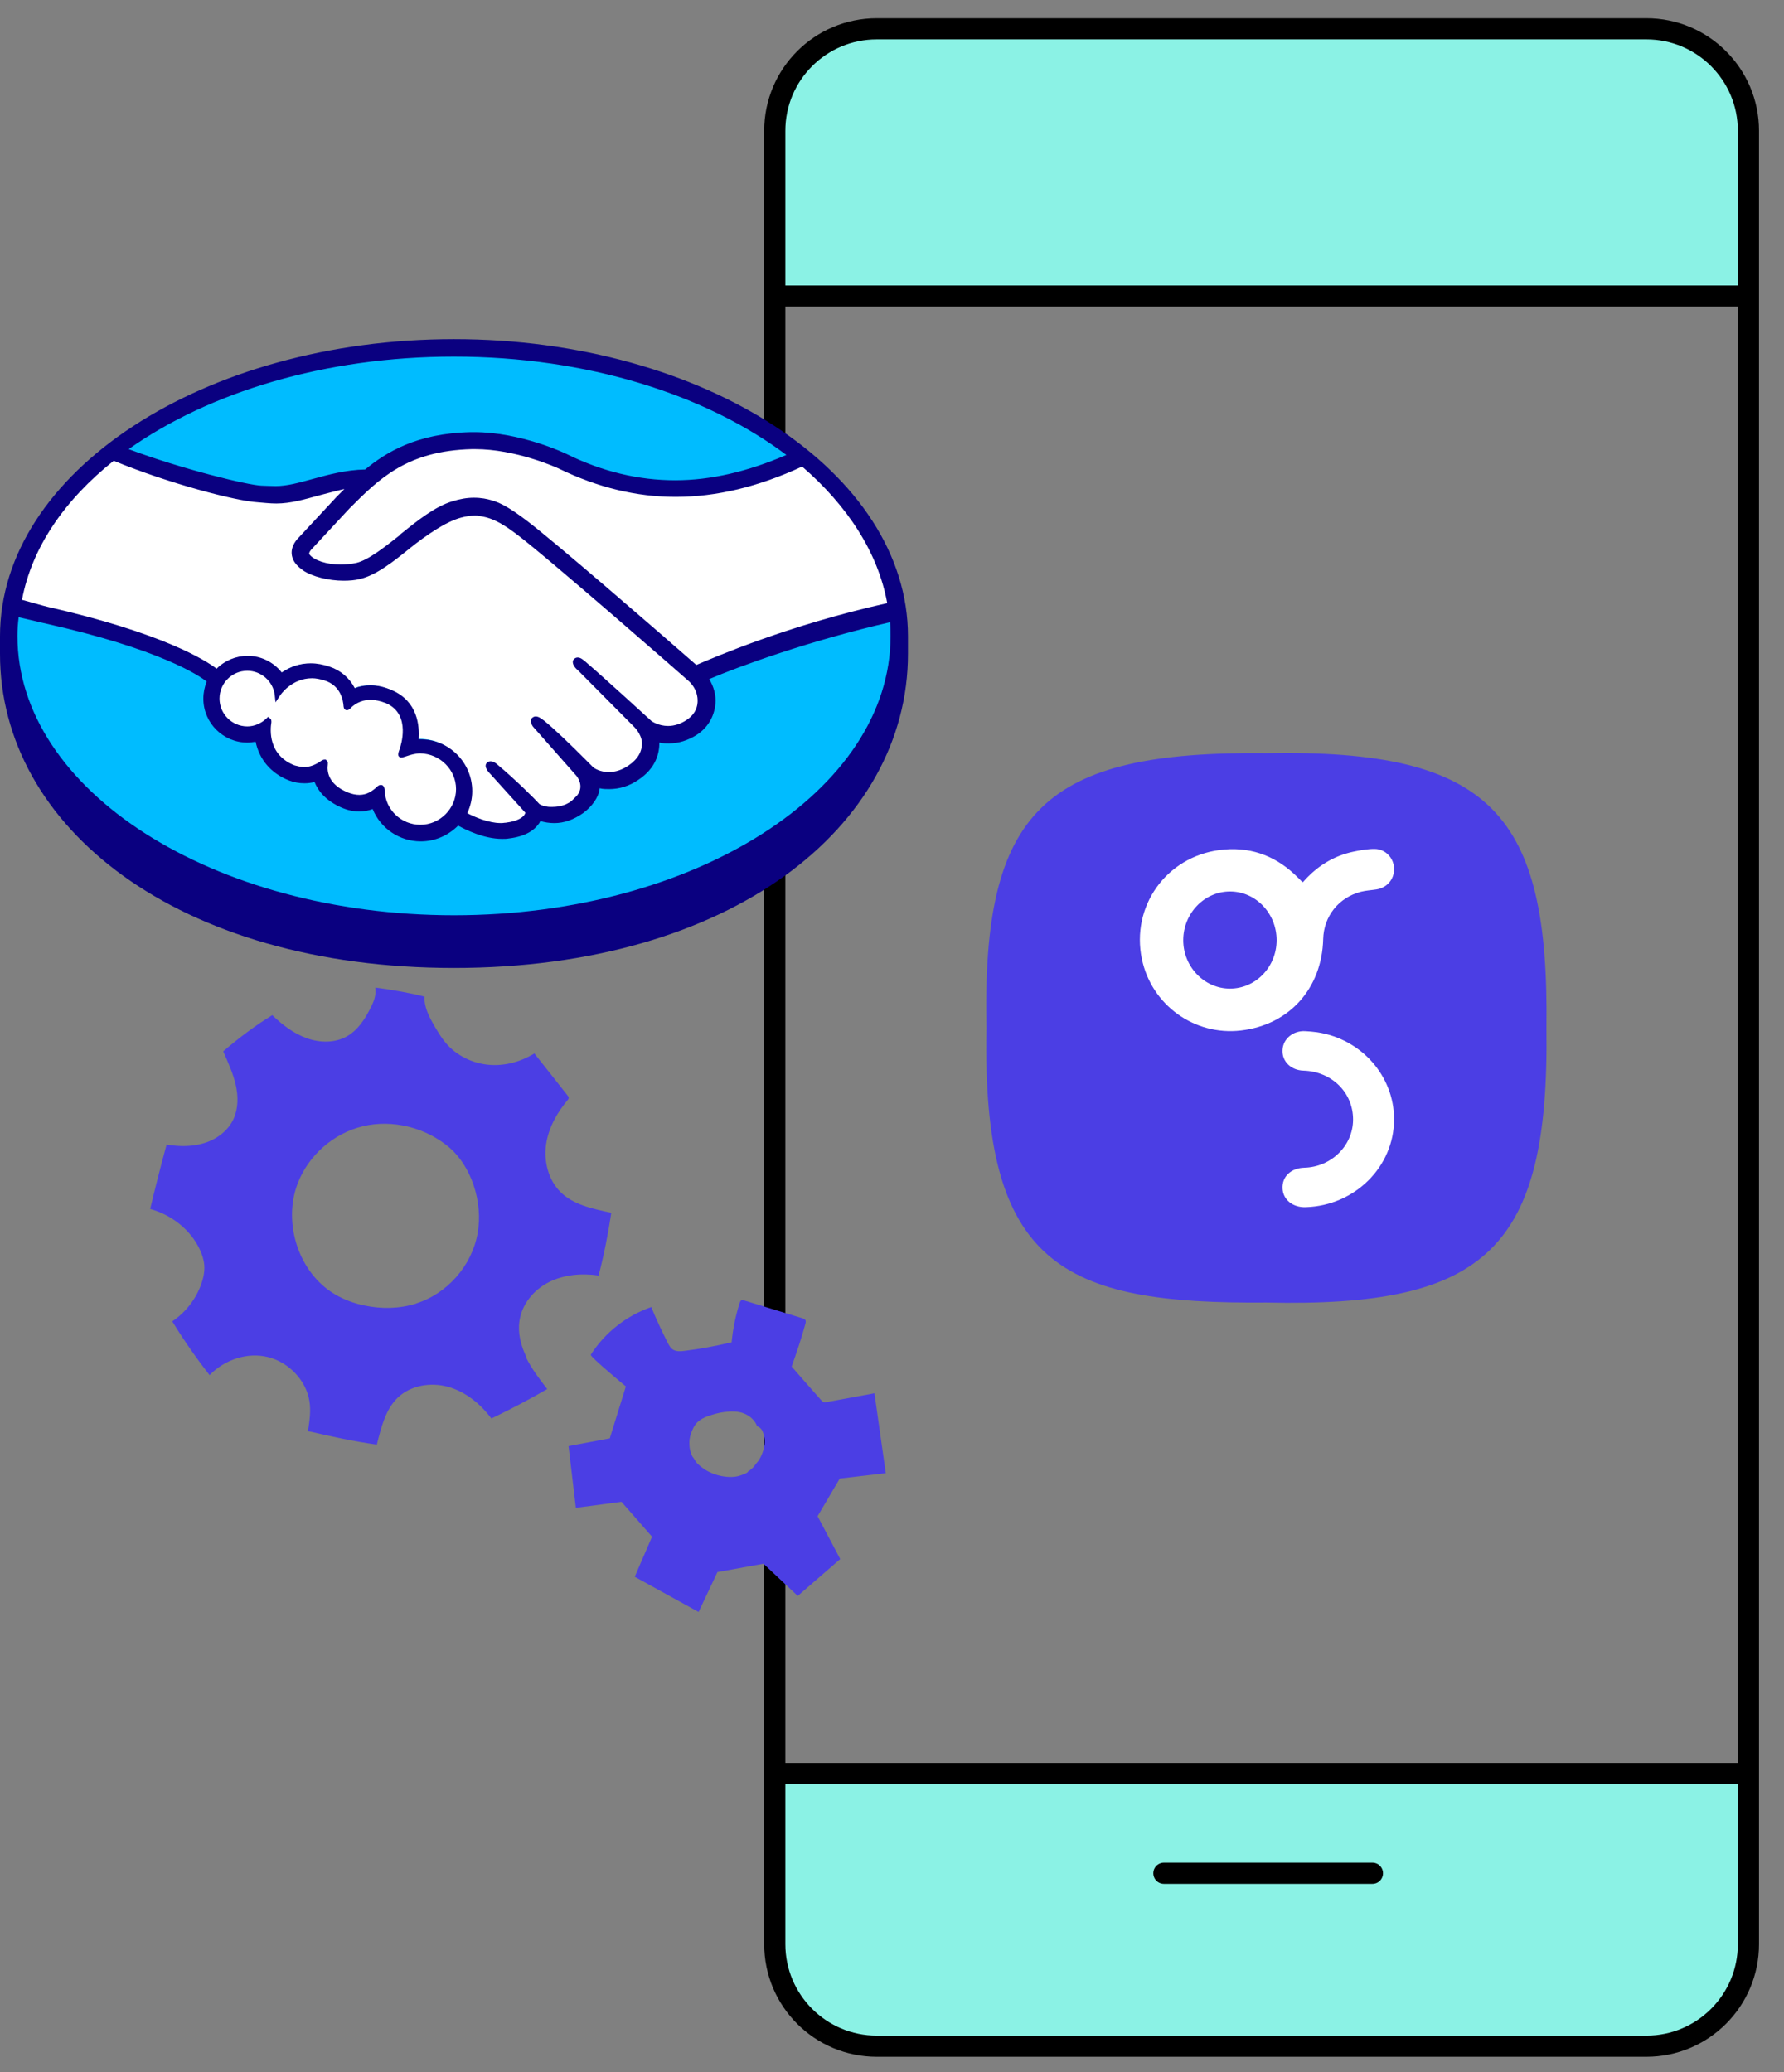
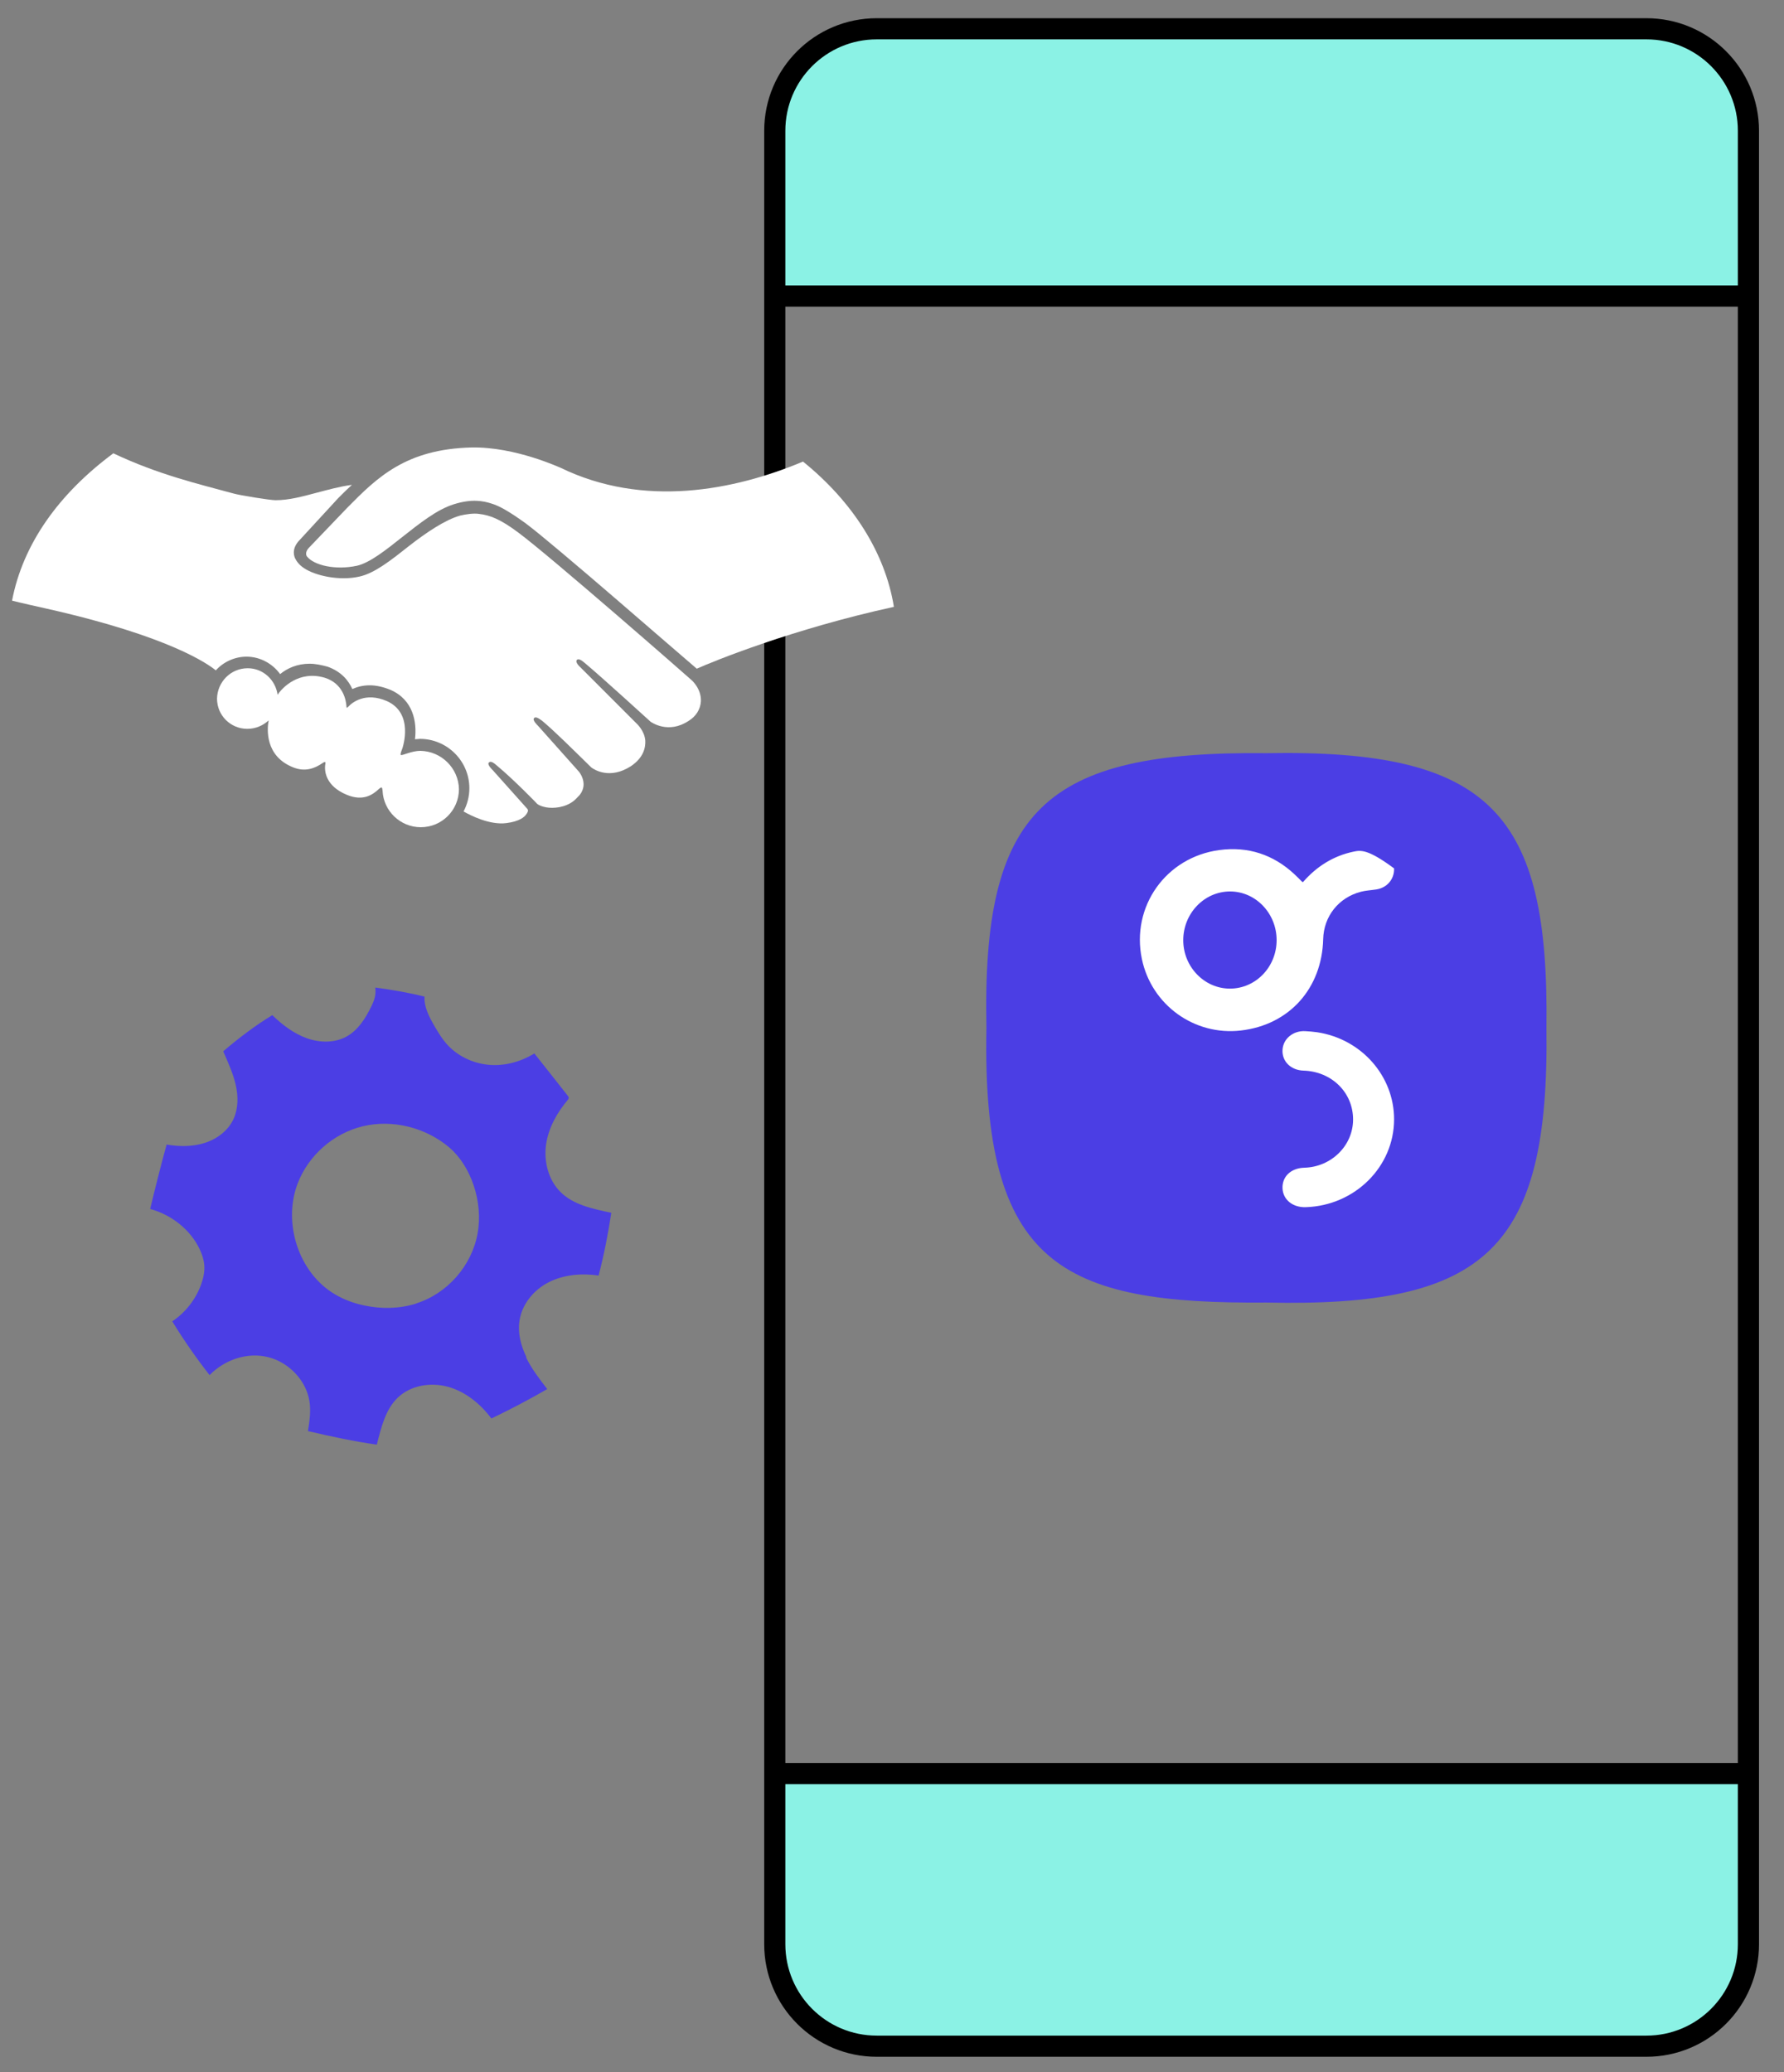
<svg xmlns="http://www.w3.org/2000/svg" width="62" height="72" viewBox="0 0 62 72" fill="none">
  <rect x="0" y="0" width="62" height="72" fill="#808080" stroke="none" />
  <path d="M26.926 61.625H60.764V67.317C60.764 69.296 59.157 70.903 57.177 70.903H30.517C28.538 70.903 26.931 69.296 26.931 67.317V61.625H26.926Z" fill="#8BF2E5" />
  <path d="M26.926 61.625H60.764" stroke="black" stroke-width="0.735" stroke-miterlimit="10" />
-   <path d="M40.449 65.089H47.697" stroke="black" stroke-width="0.735" stroke-miterlimit="10" stroke-linecap="round" />
  <path d="M60.764 10.289H26.926V4.597C26.926 2.618 28.532 1.011 30.512 1.011H57.172C59.152 1.011 60.758 2.618 60.758 4.597V10.289H60.764Z" fill="#8BF2E5" />
  <path d="M57.218 71.098H30.472C28.512 71.098 26.926 69.511 26.926 67.552V4.546C26.926 2.587 28.512 1 30.472 1H57.218C59.177 1 60.764 2.587 60.764 4.546V67.552C60.764 69.511 59.177 71.098 57.218 71.098Z" stroke="black" stroke-width="0.735" stroke-miterlimit="10" />
  <path d="M26.926 10.287H60.764" stroke="black" stroke-width="0.735" stroke-miterlimit="10" />
  <path d="M53.744 35.715C53.848 43.407 51.637 45.428 44.013 45.259C36.901 45.316 34.118 43.973 34.282 35.715C34.123 28.134 36.291 26.088 44.013 26.17C51.809 26.028 53.843 28.266 53.744 35.715Z" fill="#4B3EE4" />
-   <path fill-rule="evenodd" clip-rule="evenodd" d="M45.985 32.632C46.004 31.84 46.519 31.187 47.296 30.985C47.471 30.94 47.655 30.933 47.835 30.904C48.208 30.846 48.461 30.544 48.449 30.174C48.437 29.813 48.153 29.504 47.78 29.498C47.535 29.495 47.286 29.541 47.044 29.591C46.333 29.739 45.753 30.11 45.284 30.649C45.269 30.645 45.259 30.645 45.255 30.641C45.167 30.554 45.081 30.465 44.991 30.381C44.254 29.691 43.371 29.403 42.378 29.536C40.518 29.783 39.302 31.501 39.685 33.326C40.017 34.913 41.502 35.995 43.126 35.806C44.819 35.609 45.942 34.332 45.985 32.632V32.632Z" fill="white" />
+   <path fill-rule="evenodd" clip-rule="evenodd" d="M45.985 32.632C46.004 31.84 46.519 31.187 47.296 30.985C47.471 30.94 47.655 30.933 47.835 30.904C48.208 30.846 48.461 30.544 48.449 30.174C47.535 29.495 47.286 29.541 47.044 29.591C46.333 29.739 45.753 30.11 45.284 30.649C45.269 30.645 45.259 30.645 45.255 30.641C45.167 30.554 45.081 30.465 44.991 30.381C44.254 29.691 43.371 29.403 42.378 29.536C40.518 29.783 39.302 31.501 39.685 33.326C40.017 34.913 41.502 35.995 43.126 35.806C44.819 35.609 45.942 34.332 45.985 32.632V32.632Z" fill="white" />
  <path fill-rule="evenodd" clip-rule="evenodd" d="M48.449 38.891C48.449 40.538 47.089 41.891 45.379 41.945C44.928 41.96 44.589 41.685 44.572 41.292C44.554 40.882 44.866 40.586 45.328 40.574C46.266 40.55 47.02 39.809 47.024 38.906C47.029 37.966 46.285 37.229 45.3 37.2C44.861 37.187 44.548 36.877 44.572 36.478C44.594 36.092 44.941 35.806 45.362 35.829C45.5 35.837 45.638 35.847 45.774 35.867C47.312 36.098 48.449 37.385 48.449 38.891V38.891Z" fill="white" />
  <path fill-rule="evenodd" clip-rule="evenodd" d="M42.747 34.351C41.855 34.352 41.123 33.594 41.122 32.671C41.121 31.735 41.855 30.972 42.754 30.975C43.643 30.978 44.368 31.739 44.367 32.668C44.366 33.598 43.642 34.349 42.747 34.351Z" fill="#4B3EE4" />
-   <path d="M28.415 52.681L29.185 51.374L30.784 51.188L30.39 48.411C29.834 48.515 29.278 48.615 28.721 48.719C28.692 48.724 28.662 48.729 28.632 48.72C28.593 48.71 28.562 48.676 28.535 48.647C28.192 48.261 27.851 47.873 27.513 47.483C27.692 46.975 27.859 46.486 27.992 45.989C28.002 45.948 28.01 45.905 27.99 45.869C27.971 45.834 27.927 45.819 27.889 45.805C27.208 45.598 26.524 45.388 25.843 45.18C25.825 45.174 25.807 45.169 25.789 45.172C25.742 45.178 25.72 45.23 25.705 45.275C25.565 45.716 25.47 46.175 25.427 46.639C24.868 46.773 24.328 46.871 23.782 46.939C23.651 46.956 23.508 46.965 23.395 46.898C23.3 46.841 23.246 46.734 23.195 46.637C22.993 46.235 22.804 45.829 22.634 45.416C21.774 45.712 21.02 46.304 20.531 47.073C20.504 47.143 21.751 48.174 21.751 48.174L21.192 49.978L19.759 50.246L20.013 52.392L21.599 52.183L22.661 53.395L22.059 54.787L24.278 56.01L24.934 54.624L26.533 54.334L27.724 55.452L29.201 54.172L28.412 52.678L28.415 52.681ZM26.002 51.132C25.961 51.192 25.82 51.235 25.755 51.259C25.699 51.278 25.646 51.295 25.586 51.305C25.477 51.324 25.36 51.323 25.248 51.313C25.017 51.291 24.803 51.227 24.597 51.119C24.513 51.075 24.434 51.021 24.358 50.961C24.292 50.908 24.234 50.859 24.185 50.791C24.157 50.75 24.133 50.7 24.097 50.661C24.193 50.766 24.088 50.651 24.059 50.601C23.942 50.373 23.927 50.059 24.009 49.823C24.059 49.679 24.125 49.529 24.234 49.421C24.331 49.324 24.463 49.256 24.593 49.21C24.779 49.144 24.973 49.087 25.171 49.063C25.392 49.036 25.641 49.025 25.854 49.112C26.07 49.197 26.233 49.353 26.311 49.551C26.395 49.587 26.469 49.649 26.501 49.732C26.561 49.878 26.594 50.023 26.574 50.18C26.554 50.338 26.511 50.466 26.443 50.609C26.423 50.654 26.397 50.696 26.371 50.737C26.354 50.762 26.34 50.784 26.32 50.806C26.292 50.841 26.266 50.873 26.235 50.906L26.256 50.886C26.28 50.856 26.28 50.856 26.259 50.884C26.23 50.919 26.202 50.954 26.173 50.989C26.157 51.004 26.142 51.022 26.124 51.034C26.084 51.071 26.037 51.109 25.988 51.131L26.002 51.132Z" fill="#4B3EE4" />
  <path d="M18.297 47.16C18.107 46.77 17.992 46.335 18.051 45.912C18.131 45.322 18.544 44.821 19.07 44.553C19.595 44.287 20.214 44.234 20.804 44.32C20.993 43.593 21.134 42.869 21.245 42.14C20.567 41.997 19.921 41.858 19.478 41.417C19.049 40.991 18.894 40.343 18.979 39.758C19.066 39.171 19.37 38.644 19.748 38.198C19.776 38.145 19.762 38.116 19.749 38.096C19.358 37.599 18.967 37.101 18.571 36.604C18.072 36.907 17.514 37.051 16.962 36.996C16.41 36.941 15.869 36.678 15.502 36.251C15.351 36.075 15.233 35.878 15.116 35.68C14.926 35.354 14.733 35 14.754 34.63C14.172 34.483 13.606 34.389 13.041 34.314C13.08 34.578 12.995 34.785 12.901 34.977C12.7 35.386 12.445 35.794 12.046 36.015C11.635 36.243 11.114 36.237 10.661 36.074C10.207 35.911 9.812 35.611 9.464 35.273C8.88 35.626 8.305 36.062 7.758 36.529C7.931 36.93 8.102 37.3 8.192 37.693C8.282 38.087 8.283 38.51 8.12 38.872C7.936 39.28 7.551 39.571 7.126 39.709C6.701 39.847 6.237 39.846 5.79 39.769C5.578 40.544 5.394 41.275 5.219 42.007C5.97 42.212 6.627 42.735 6.945 43.418C7.025 43.59 7.084 43.772 7.099 43.956C7.118 44.188 7.066 44.421 6.988 44.635C6.798 45.154 6.444 45.606 5.987 45.912C6.394 46.579 6.824 47.193 7.284 47.78C7.809 47.241 8.595 46.977 9.312 47.154C10.029 47.33 10.639 47.955 10.754 48.686C10.81 49.032 10.756 49.381 10.703 49.725C11.495 49.911 12.293 50.083 13.096 50.196C13.25 49.584 13.4 48.967 13.827 48.56C14.273 48.135 14.966 48.02 15.571 48.187C16.177 48.355 16.699 48.779 17.077 49.288C17.751 48.964 18.393 48.627 19.018 48.265C18.733 47.898 18.47 47.551 18.28 47.161L18.297 47.16ZM14.462 45.295C13.883 45.476 13.253 45.488 12.651 45.359C12.301 45.285 11.958 45.16 11.648 44.977C10.371 44.23 9.827 42.489 10.34 41.134C10.713 40.148 11.588 39.377 12.616 39.132C13.643 38.888 14.797 39.174 15.619 39.874C16.355 40.504 16.801 41.74 16.597 42.863C16.393 43.986 15.542 44.951 14.462 45.29L14.462 45.295Z" fill="#4B3EE4" />
-   <path d="M15.778 12.187C7.226 12.187 0.289 16.629 0.289 22.095C0.289 27.561 7.226 32.435 15.778 32.435C24.33 32.435 31.267 27.575 31.267 22.095C31.267 16.615 24.33 12.187 15.778 12.187Z" fill="#00BCFF" />
  <path d="M10.731 19.038C10.717 19.052 10.572 19.211 10.673 19.341C10.918 19.644 11.654 19.817 12.404 19.658C12.851 19.557 13.413 19.11 13.976 18.663C14.582 18.187 15.173 17.711 15.764 17.524C16.399 17.322 16.802 17.408 17.076 17.495C17.365 17.581 17.711 17.783 18.273 18.187C19.312 18.966 23.48 22.614 24.215 23.235C24.792 22.975 27.561 21.85 31.066 21.086C30.763 19.211 29.638 17.437 27.907 16.038C25.499 17.048 22.369 17.653 19.485 16.255C19.471 16.255 17.913 15.519 16.384 15.548C14.106 15.606 13.111 16.586 12.072 17.639L10.731 19.038Z" fill="white" />
  <path d="M24.027 23.625C23.984 23.581 19.124 19.327 18.013 18.505C17.379 18.029 17.018 17.899 16.643 17.856C16.456 17.827 16.182 17.87 15.994 17.914C15.475 18.058 14.812 18.505 14.22 18.967C13.6 19.457 13.024 19.918 12.49 20.034C11.798 20.192 10.961 20.005 10.572 19.745C10.413 19.644 10.312 19.515 10.255 19.399C10.11 19.067 10.37 18.808 10.413 18.765L11.754 17.308C11.913 17.149 12.072 16.991 12.23 16.847C11.798 16.904 11.394 17.02 11.004 17.121C10.514 17.25 10.053 17.38 9.577 17.38C9.375 17.38 8.322 17.207 8.12 17.149C6.909 16.818 5.524 16.5 3.938 15.751C2.034 17.164 0.794 18.909 0.419 20.87C0.693 20.942 1.414 21.101 1.602 21.144C5.914 22.11 7.255 23.091 7.5 23.293C7.76 23.005 8.149 22.817 8.567 22.817C9.043 22.817 9.476 23.062 9.735 23.423C9.98 23.221 10.327 23.062 10.759 23.062C10.961 23.062 11.163 23.106 11.379 23.163C11.87 23.336 12.115 23.654 12.245 23.942C12.403 23.87 12.605 23.812 12.85 23.812C13.081 23.812 13.326 23.87 13.572 23.971C14.365 24.317 14.495 25.096 14.422 25.687C14.48 25.687 14.538 25.673 14.595 25.673C15.533 25.673 16.312 26.437 16.312 27.389C16.312 27.677 16.239 27.951 16.11 28.196C16.369 28.341 17.018 28.672 17.595 28.6C18.057 28.543 18.23 28.384 18.287 28.297C18.331 28.24 18.374 28.168 18.331 28.11L17.119 26.754C17.119 26.754 16.917 26.567 16.989 26.495C17.061 26.423 17.177 26.523 17.263 26.596C17.884 27.115 18.634 27.894 18.634 27.894C18.648 27.908 18.691 27.994 18.98 28.052C19.225 28.096 19.643 28.067 19.946 27.822C20.018 27.764 20.09 27.677 20.162 27.605L20.148 27.62C20.465 27.216 20.119 26.812 20.119 26.812L18.691 25.211C18.691 25.211 18.489 25.024 18.561 24.952C18.619 24.879 18.749 24.98 18.85 25.052C19.297 25.427 19.931 26.062 20.552 26.668C20.667 26.754 21.201 27.086 21.922 26.625C22.354 26.336 22.441 25.99 22.426 25.73C22.398 25.384 22.123 25.139 22.123 25.139L20.177 23.192C20.177 23.192 19.975 23.019 20.047 22.933C20.105 22.86 20.234 22.961 20.321 23.034C20.941 23.553 22.614 25.081 22.614 25.081C22.643 25.096 23.22 25.514 23.926 25.052C24.186 24.894 24.344 24.649 24.359 24.36C24.373 23.913 24.027 23.625 24.027 23.625Z" fill="white" />
  <path d="M14.609 26.089C14.306 26.089 13.974 26.262 13.931 26.233C13.902 26.219 13.945 26.103 13.974 26.031C14.003 25.959 14.392 24.777 13.44 24.358C12.705 24.041 12.243 24.402 12.099 24.56C12.056 24.604 12.041 24.604 12.041 24.546C12.027 24.33 11.926 23.753 11.292 23.551C10.383 23.277 9.792 23.911 9.648 24.142C9.575 23.623 9.143 23.219 8.609 23.219C8.018 23.219 7.556 23.695 7.542 24.272C7.542 24.863 8.018 25.325 8.595 25.325C8.883 25.325 9.143 25.209 9.33 25.036C9.33 25.036 9.345 25.051 9.33 25.065C9.287 25.325 9.2 26.276 10.196 26.666C10.599 26.825 10.931 26.709 11.22 26.507C11.306 26.45 11.32 26.478 11.306 26.55C11.263 26.796 11.32 27.315 12.056 27.618C12.618 27.849 12.95 27.618 13.166 27.416C13.267 27.329 13.282 27.344 13.296 27.474C13.325 28.18 13.916 28.743 14.623 28.743C15.358 28.743 15.95 28.151 15.95 27.416C15.935 26.695 15.344 26.103 14.609 26.089Z" fill="white" />
-   <path d="M15.777 11.784C7.067 11.784 0 16.414 0 22.11C0 22.255 0 22.658 0 22.716C0 28.744 6.172 33.633 15.777 33.633C25.382 33.633 31.555 28.744 31.555 22.716V22.11C31.555 16.414 24.488 11.784 15.777 11.784ZM30.834 20.957C27.401 21.721 24.849 22.831 24.2 23.105C22.7 21.793 19.238 18.793 18.301 18.087C17.767 17.683 17.407 17.467 17.075 17.38C16.931 17.337 16.729 17.294 16.47 17.294C16.224 17.294 15.979 17.337 15.705 17.423C15.099 17.611 14.494 18.101 13.917 18.563V18.577C13.369 19.01 12.806 19.457 12.388 19.558C12.201 19.601 12.013 19.615 11.826 19.615C11.35 19.615 10.917 19.471 10.758 19.269C10.73 19.24 10.744 19.183 10.816 19.096L10.831 19.082L12.143 17.669C13.181 16.63 14.148 15.664 16.397 15.606C16.441 15.606 16.47 15.606 16.513 15.606C17.912 15.606 19.311 16.226 19.455 16.298C20.767 16.933 22.108 17.265 23.478 17.265C24.892 17.265 26.348 16.919 27.877 16.212C29.449 17.567 30.516 19.197 30.834 20.957ZM15.777 12.39C20.407 12.39 24.546 13.717 27.329 15.808C25.988 16.385 24.704 16.688 23.464 16.688C22.195 16.688 20.926 16.385 19.7 15.779C19.642 15.75 18.099 15.015 16.484 15.015C16.441 15.015 16.397 15.015 16.354 15.015C14.465 15.058 13.412 15.722 12.691 16.313C11.999 16.327 11.393 16.5 10.86 16.645C10.384 16.774 9.98 16.89 9.576 16.89C9.417 16.89 9.114 16.875 9.086 16.875C8.624 16.861 6.317 16.298 4.471 15.606C7.269 13.63 11.292 12.39 15.777 12.39ZM3.952 16.01C5.87 16.803 8.206 17.409 8.956 17.452C9.158 17.467 9.374 17.495 9.605 17.495C10.095 17.495 10.585 17.351 11.061 17.221C11.335 17.149 11.653 17.063 11.97 16.991C11.883 17.077 11.797 17.164 11.71 17.25L10.369 18.692C10.268 18.793 10.037 19.082 10.182 19.428C10.239 19.572 10.369 19.702 10.528 19.817C10.845 20.034 11.422 20.178 11.941 20.178C12.143 20.178 12.331 20.163 12.504 20.12C13.066 19.99 13.657 19.529 14.277 19.024C14.768 18.635 15.474 18.13 16.022 17.986C16.181 17.942 16.354 17.914 16.513 17.914C16.556 17.914 16.599 17.914 16.643 17.928C17.003 17.971 17.349 18.101 17.955 18.563C19.051 19.385 23.911 23.639 23.954 23.682C23.954 23.682 24.272 23.956 24.243 24.403C24.228 24.648 24.099 24.865 23.853 25.023C23.651 25.153 23.435 25.225 23.219 25.225C22.887 25.225 22.671 25.067 22.656 25.067C22.642 25.052 20.969 23.524 20.363 23.005C20.262 22.918 20.176 22.846 20.075 22.846C20.017 22.846 19.974 22.875 19.945 22.904C19.844 23.019 19.959 23.192 20.089 23.293L22.036 25.254C22.036 25.254 22.281 25.485 22.31 25.788C22.325 26.105 22.166 26.379 21.849 26.595C21.618 26.754 21.387 26.826 21.157 26.826C20.854 26.826 20.652 26.696 20.608 26.653L20.334 26.379C19.83 25.874 19.296 25.355 18.907 25.038C18.806 24.966 18.719 24.894 18.618 24.894C18.575 24.894 18.532 24.908 18.488 24.951C18.445 24.995 18.416 25.081 18.517 25.24C18.561 25.297 18.618 25.355 18.618 25.355L20.032 26.956C20.046 26.97 20.32 27.302 20.061 27.634L20.003 27.692C19.959 27.735 19.916 27.778 19.873 27.821C19.628 28.023 19.311 28.038 19.181 28.038C19.109 28.038 19.051 28.038 18.993 28.023C18.849 27.994 18.762 27.965 18.719 27.908L18.705 27.893C18.633 27.807 17.912 27.086 17.32 26.595C17.248 26.523 17.147 26.451 17.046 26.451C17.003 26.451 16.96 26.466 16.917 26.509C16.801 26.639 16.974 26.826 17.046 26.898L18.258 28.239C18.258 28.254 18.243 28.283 18.215 28.326C18.171 28.384 18.027 28.528 17.58 28.586C17.522 28.586 17.479 28.6 17.421 28.6C16.974 28.6 16.484 28.384 16.239 28.254C16.354 28.009 16.412 27.749 16.412 27.49C16.412 26.494 15.604 25.687 14.609 25.687C14.595 25.687 14.566 25.687 14.551 25.687C14.58 25.225 14.523 24.375 13.628 23.985C13.369 23.87 13.124 23.812 12.879 23.812C12.691 23.812 12.504 23.841 12.331 23.913C12.143 23.552 11.84 23.293 11.451 23.163C11.235 23.091 11.018 23.048 10.802 23.048C10.427 23.048 10.095 23.163 9.792 23.365C9.504 23.005 9.071 22.788 8.61 22.788C8.206 22.788 7.817 22.947 7.528 23.235C7.153 22.947 5.653 21.995 1.658 21.086C1.471 21.043 1.038 20.913 0.764 20.841C1.11 19.01 2.25 17.366 3.952 16.01ZM11.364 26.437L11.321 26.393H11.278C11.249 26.393 11.206 26.408 11.162 26.437C10.96 26.581 10.758 26.653 10.571 26.653C10.456 26.653 10.355 26.624 10.239 26.595C9.316 26.235 9.388 25.355 9.432 25.096C9.432 25.038 9.432 24.995 9.388 24.966L9.316 24.908L9.259 24.966C9.071 25.139 8.84 25.24 8.595 25.24C8.062 25.24 7.629 24.807 7.629 24.274C7.629 23.74 8.062 23.307 8.595 23.307C9.071 23.307 9.489 23.668 9.547 24.144L9.576 24.403L9.72 24.187C9.735 24.158 10.124 23.567 10.845 23.567C10.975 23.567 11.119 23.596 11.263 23.639C11.84 23.812 11.927 24.331 11.941 24.548C11.956 24.677 12.042 24.677 12.056 24.677C12.1 24.677 12.143 24.648 12.172 24.62C12.273 24.504 12.518 24.317 12.879 24.317C13.052 24.317 13.225 24.36 13.412 24.432C14.321 24.822 13.902 25.975 13.902 25.99C13.83 26.177 13.816 26.264 13.888 26.307L13.917 26.321H13.946C13.989 26.321 14.032 26.307 14.119 26.278C14.249 26.235 14.422 26.177 14.609 26.177C15.287 26.192 15.849 26.74 15.849 27.418C15.849 28.095 15.287 28.658 14.609 28.658C13.946 28.658 13.398 28.139 13.369 27.475C13.369 27.418 13.354 27.273 13.239 27.273C13.181 27.273 13.138 27.302 13.095 27.345C12.951 27.475 12.763 27.619 12.489 27.619C12.359 27.619 12.229 27.59 12.085 27.533C11.379 27.244 11.364 26.768 11.393 26.567C11.393 26.523 11.408 26.48 11.364 26.437ZM15.777 31.802C7.398 31.802 0.606 27.461 0.606 22.096C0.606 21.88 0.62 21.663 0.649 21.447C0.721 21.461 1.384 21.62 1.514 21.649C5.596 22.557 6.951 23.495 7.182 23.682C7.11 23.87 7.067 24.072 7.067 24.274C7.067 25.124 7.759 25.802 8.595 25.802C8.696 25.802 8.783 25.788 8.884 25.773C9.014 26.393 9.417 26.869 10.037 27.115C10.225 27.187 10.398 27.216 10.585 27.216C10.701 27.216 10.816 27.201 10.932 27.172C11.047 27.461 11.307 27.821 11.883 28.066C12.085 28.153 12.287 28.196 12.489 28.196C12.648 28.196 12.806 28.167 12.951 28.11C13.225 28.788 13.888 29.235 14.623 29.235C15.114 29.235 15.575 29.033 15.921 28.687C16.21 28.845 16.83 29.148 17.45 29.148C17.537 29.148 17.609 29.148 17.681 29.134C18.301 29.061 18.59 28.816 18.719 28.629C18.748 28.6 18.762 28.557 18.777 28.528C18.921 28.571 19.08 28.6 19.267 28.6C19.599 28.6 19.931 28.485 20.262 28.254C20.58 28.023 20.81 27.692 20.839 27.403V27.389C20.955 27.418 21.056 27.418 21.171 27.418C21.517 27.418 21.863 27.317 22.18 27.1C22.815 26.682 22.916 26.148 22.916 25.802C23.031 25.831 23.132 25.831 23.248 25.831C23.579 25.831 23.897 25.73 24.2 25.543C24.589 25.297 24.82 24.908 24.863 24.461C24.892 24.158 24.805 23.855 24.647 23.596C25.699 23.149 28.108 22.269 30.934 21.62C30.949 21.779 30.949 21.937 30.949 22.11C30.949 27.461 24.156 31.802 15.777 31.802Z" fill="#0A0080" />
</svg>